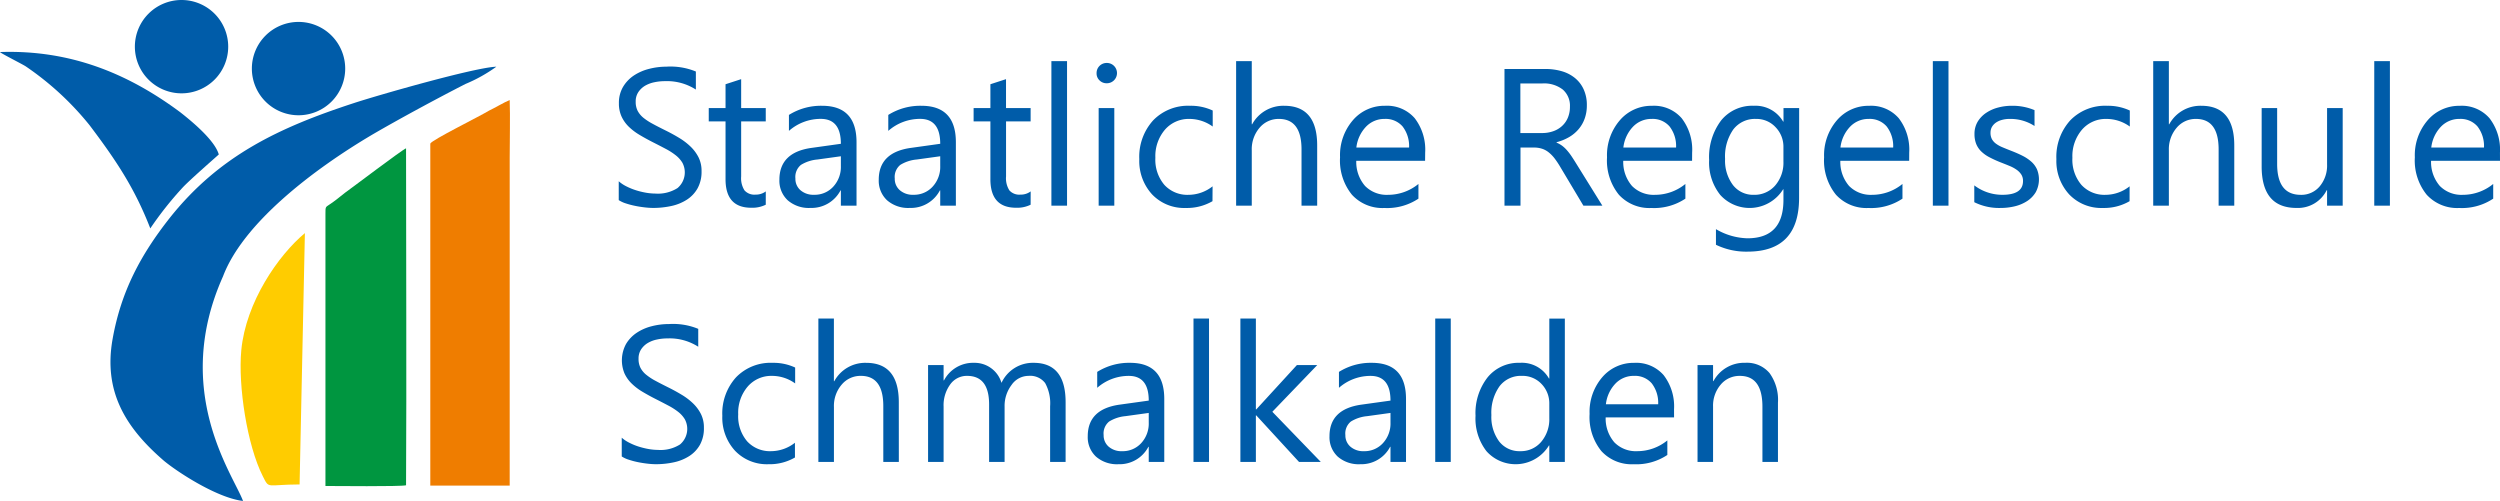
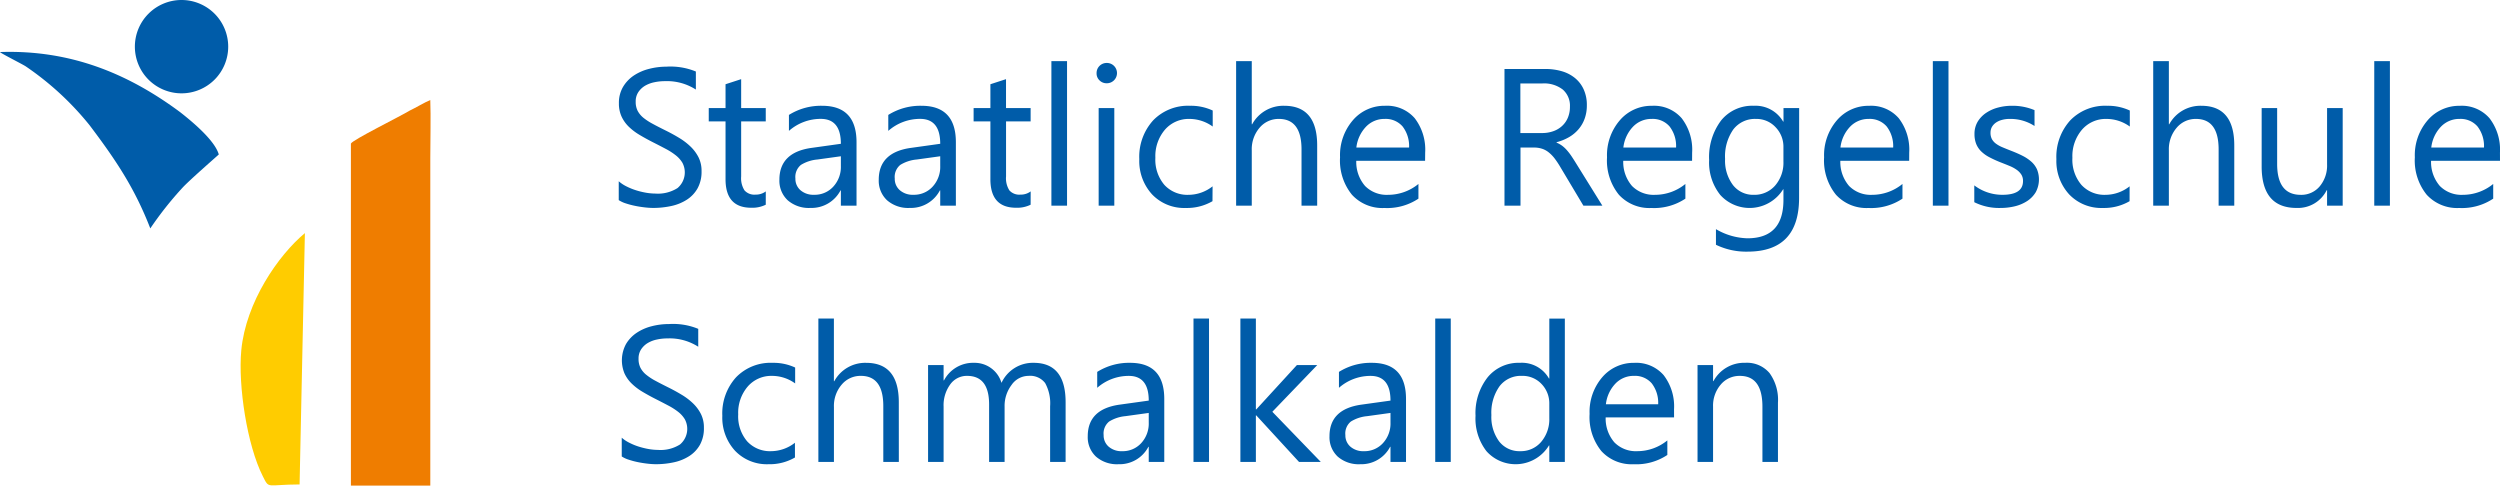
<svg xmlns="http://www.w3.org/2000/svg" width="371.255" height="74.393" viewBox="0 0 371.255 74.393">
  <defs>
    <style>.a{fill:none;}.b{clip-path:url(#a);}.c,.g{fill:#005ca9;}.c,.d,.e,.f{fill-rule:evenodd;}.d{fill:#ef7d00;}.e{fill:#009640;}.f{fill:#fc0;}</style>
    <clipPath id="a">
      <rect class="a" width="371.255" height="74.393" transform="translate(0 0)" />
    </clipPath>
  </defs>
  <g class="b">
-     <path class="c" d="M44.333,3.256a6.93,6.93,0,1,1-6.93,6.93,6.93,6.93,0,0,1,6.93-6.93" />
    <path class="c" d="M26.959,0a6.93,6.93,0,1,1-6.93,6.93A6.93,6.93,0,0,1,26.959,0" />
-     <path class="c" d="M36.089,74.392c-1.44-3.892-10.62-16.277-2.97-33.351,2.97-7.873,13.32-15.839,22.32-21.139,3.96-2.3,9.36-5.219,13.68-7.431a22.673,22.673,0,0,0,4.59-2.565c-3.15.088-17.64,4.246-21.15,5.4C41.489,18.925,32.577,23.083,25.2,32.372c-4.32,5.485-7.2,10.881-8.46,17.87-1.44,7.873,1.89,13.27,7.65,18.224,2.16,1.769,7.92,5.485,11.7,5.927" />
    <path class="c" d="M0,7.728c.09.18,3.51,1.89,3.87,2.16a43.624,43.624,0,0,1,9.45,8.73c3.87,5.13,6.66,9.27,9,15.3a51.423,51.423,0,0,1,4.77-6.03c1.08-1.17,5.22-4.77,5.4-4.95-.63-2.25-4.5-5.31-5.76-6.3-7.65-5.67-16.2-9.27-26.73-8.91" />
-     <path class="d" d="M63.9,72.116h11.79v-48.6c0-2.5.09-6.258,0-8.656-.81.313-2.16,1.147-3.06,1.564-1.35.834-8.55,4.38-8.73,4.9V72.116Z" />
-     <path class="e" d="M60.3,22.029c-.45.107-8.46,6.188-9.09,6.615-.81.64-1.44,1.174-2.25,1.707-.63.427-.63.32-.63,1.387V72.171c1.26,0,11.16.107,11.97-.107.09-16.536,0-33.393,0-50.036" />
+     <path class="d" d="M63.9,72.116v-48.6c0-2.5.09-6.258,0-8.656-.81.313-2.16,1.147-3.06,1.564-1.35.834-8.55,4.38-8.73,4.9V72.116Z" />
    <path class="f" d="M45.277,34.617c-3.933,3.27-8.769,10.242-9.445,17.4-.492,5.262.861,14.1,3.194,18.7.989,1.957.456,1.241,5.463,1.222Z" />
    <path class="g" d="M264.03,68.6h-2.306V60.4q0-4.581-3.342-4.579a3.618,3.618,0,0,0-2.857,1.3,4.8,4.8,0,0,0-1.132,3.279v8.2h-2.306V54.216h2.306V56.6h.057a5.183,5.183,0,0,1,4.719-2.724,4.4,4.4,0,0,1,3.61,1.525,6.775,6.775,0,0,1,1.251,4.4Zm-17.788-8.568a4.729,4.729,0,0,0-.959-3.107,3.285,3.285,0,0,0-2.637-1.108,3.727,3.727,0,0,0-2.767,1.165,5.3,5.3,0,0,0-1.4,3.05Zm2.359,1.951H238.446a5.387,5.387,0,0,0,1.294,3.711A4.466,4.466,0,0,0,243.14,67a7.051,7.051,0,0,0,4.464-1.6v2.162a8.311,8.311,0,0,1-5.011,1.377,6.079,6.079,0,0,1-4.79-1.957,8.008,8.008,0,0,1-1.745-5.514,7.882,7.882,0,0,1,1.9-5.471,6.107,6.107,0,0,1,4.728-2.114,5.4,5.4,0,0,1,4.368,1.827,7.593,7.593,0,0,1,1.544,5.068Zm-18.527.115V59.974a4.119,4.119,0,0,0-1.151-2.949A3.859,3.859,0,0,0,226,55.817a3.981,3.981,0,0,0-3.318,1.544,6.78,6.78,0,0,0-1.208,4.272,6.092,6.092,0,0,0,1.16,3.927A3.793,3.793,0,0,0,225.749,67a3.939,3.939,0,0,0,3.126-1.391,5.177,5.177,0,0,0,1.2-3.51m2.306,6.5h-2.306V66.155h-.053a5.8,5.8,0,0,1-9.278.848,7.909,7.909,0,0,1-1.625-5.26,8.616,8.616,0,0,1,1.8-5.715,5.924,5.924,0,0,1,4.79-2.148,4.619,4.619,0,0,1,4.315,2.33h.053v-8.9h2.306Zm-16.94,0h-2.306V47.306h2.306Zm-8.951-7.278-3.467.479a5.563,5.563,0,0,0-2.417.8,2.289,2.289,0,0,0-.815,2.014,2.2,2.2,0,0,0,.753,1.721,2.887,2.887,0,0,0,2,.667,3.694,3.694,0,0,0,2.829-1.2,4.286,4.286,0,0,0,1.118-3.045Zm2.306,7.278h-2.306V66.352h-.053a4.822,4.822,0,0,1-4.426,2.584,4.735,4.735,0,0,1-3.366-1.137,3.937,3.937,0,0,1-1.213-3.02q0-4.027,4.747-4.69l4.311-.6q0-3.667-2.963-3.668a7.083,7.083,0,0,0-4.69,1.769V55.227a8.886,8.886,0,0,1,4.886-1.347q5.07,0,5.073,5.365Zm-12.654,0h-3.232l-6.348-6.909H186.5V68.6H184.2V47.306H186.5V60.8h.057l6.037-6.588h3.021l-6.67,6.938Zm-16.6,0h-2.306V47.306h2.306Zm-8.952-7.278-3.466.479a5.558,5.558,0,0,0-2.417.8,2.289,2.289,0,0,0-.815,2.014,2.193,2.193,0,0,0,.753,1.721,2.885,2.885,0,0,0,2,.667,3.7,3.7,0,0,0,2.829-1.2,4.286,4.286,0,0,0,1.117-3.045Zm2.306,7.278h-2.306V66.352h-.053a4.819,4.819,0,0,1-4.425,2.584,4.733,4.733,0,0,1-3.366-1.137,3.937,3.937,0,0,1-1.213-3.02q0-4.027,4.746-4.69l4.311-.6q0-3.667-2.963-3.668a7.08,7.08,0,0,0-4.689,1.769V55.227a8.886,8.886,0,0,1,4.886-1.347q5.07,0,5.072,5.365Zm-14.652,0h-2.3V60.338a6.238,6.238,0,0,0-.738-3.452,2.8,2.8,0,0,0-2.479-1.069,3.073,3.073,0,0,0-2.508,1.348,5.153,5.153,0,0,0-1.035,3.231v8.2h-2.3V60.061q0-4.244-3.275-4.244a3.026,3.026,0,0,0-2.5,1.271,5.25,5.25,0,0,0-.983,3.308v8.2h-2.306V54.216h2.306v2.277h.058a4.872,4.872,0,0,1,4.464-2.613,4.167,4.167,0,0,1,2.57.82,4.123,4.123,0,0,1,1.505,2.158,5.126,5.126,0,0,1,4.776-2.978q4.746,0,4.747,5.855Zm-24.765,0h-2.307V60.31q0-4.5-3.342-4.493a3.636,3.636,0,0,0-2.838,1.3,4.851,4.851,0,0,0-1.151,3.337V68.6H121.53V47.306h2.306v9.3h.058a5.222,5.222,0,0,1,4.718-2.724q4.861,0,4.862,5.855Zm-15.425-.662a7.462,7.462,0,0,1-3.932,1,6.519,6.519,0,0,1-4.967-2,7.266,7.266,0,0,1-1.889-5.193,7.986,7.986,0,0,1,2.037-5.71,7.136,7.136,0,0,1,5.438-2.153,7.592,7.592,0,0,1,3.341.7v2.359a5.864,5.864,0,0,0-3.427-1.122,4.631,4.631,0,0,0-3.616,1.582,5.994,5.994,0,0,0-1.414,4.148,5.717,5.717,0,0,0,1.328,3.989A4.58,4.58,0,0,0,114.511,67a5.763,5.763,0,0,0,3.538-1.252ZM92.33,67.785V65a5.213,5.213,0,0,0,1.141.757,9.163,9.163,0,0,0,1.4.571,11.948,11.948,0,0,0,1.481.36,8.691,8.691,0,0,0,1.376.125,5.382,5.382,0,0,0,3.256-.811,3.021,3.021,0,0,0,.714-3.74,4.072,4.072,0,0,0-.987-1.1,9.532,9.532,0,0,0-1.5-.954c-.58-.307-1.2-.628-1.865-.964-.7-.355-1.357-.719-1.966-1.083A8.43,8.43,0,0,1,93.8,56.953a5.059,5.059,0,0,1-1.06-1.495,5.09,5.09,0,0,1,.216-4.354,5.207,5.207,0,0,1,1.587-1.678,7.216,7.216,0,0,1,2.244-.983,10.207,10.207,0,0,1,2.561-.321,9.834,9.834,0,0,1,4.343.714v2.656a7.871,7.871,0,0,0-4.578-1.237,7.429,7.429,0,0,0-1.55.163,4.417,4.417,0,0,0-1.375.523,3.081,3.081,0,0,0-.983.944,2.474,2.474,0,0,0-.379,1.405,2.9,2.9,0,0,0,.287,1.333,3.306,3.306,0,0,0,.849,1.026,8.4,8.4,0,0,0,1.372.9c.536.292,1.16.609,1.86.959.724.355,1.4.729,2.052,1.122a9.357,9.357,0,0,1,1.7,1.3,5.867,5.867,0,0,1,1.16,1.587,4.448,4.448,0,0,1,.426,1.995,5.06,5.06,0,0,1-.579,2.522,4.777,4.777,0,0,1-1.573,1.678,6.908,6.908,0,0,1-2.283.935,12.544,12.544,0,0,1-2.728.288,11,11,0,0,1-1.179-.077c-.465-.053-.945-.125-1.434-.225a11.6,11.6,0,0,1-1.381-.365,4.183,4.183,0,0,1-1.045-.484" />
    <path class="g" d="M368.877,21.909a4.761,4.761,0,0,0-.966-3.132,3.311,3.311,0,0,0-2.658-1.116,3.751,3.751,0,0,0-2.788,1.174,5.334,5.334,0,0,0-1.416,3.074Zm2.378,1.966H361.019a5.437,5.437,0,0,0,1.3,3.741,4.5,4.5,0,0,0,3.427,1.315,7.108,7.108,0,0,0,4.5-1.614V29.5a8.38,8.38,0,0,1-5.05,1.387,6.128,6.128,0,0,1-4.828-1.972,8.073,8.073,0,0,1-1.759-5.557,7.942,7.942,0,0,1,1.919-5.515,6.152,6.152,0,0,1,4.765-2.131,5.446,5.446,0,0,1,4.4,1.842,7.652,7.652,0,0,1,1.556,5.108Zm-16.349,6.67h-2.324V9.083h2.324Zm-7.012,0h-2.319v-2.3h-.058a4.765,4.765,0,0,1-4.475,2.634q-5.182,0-5.181-6.171V16.047h2.3v8.3q0,4.589,3.514,4.587a3.56,3.56,0,0,0,2.8-1.252,4.809,4.809,0,0,0,1.1-3.277V16.047h2.319Zm-16.1,0h-2.324V22.189q0-4.53-3.369-4.528a3.669,3.669,0,0,0-2.861,1.309,4.892,4.892,0,0,0-1.159,3.364v8.211h-2.325V9.083h2.325v9.37h.058a5.264,5.264,0,0,1,4.755-2.745q4.9,0,4.9,5.9Zm-15.547-.668a7.518,7.518,0,0,1-3.962,1.006,6.574,6.574,0,0,1-5.007-2.015,7.326,7.326,0,0,1-1.9-5.234,8.045,8.045,0,0,1,2.054-5.756,7.2,7.2,0,0,1,5.48-2.17,7.659,7.659,0,0,1,3.369.706v2.378a5.916,5.916,0,0,0-3.456-1.131,4.662,4.662,0,0,0-3.643,1.594,6.039,6.039,0,0,0-1.426,4.181,5.771,5.771,0,0,0,1.338,4.021,4.619,4.619,0,0,0,3.591,1.474,5.8,5.8,0,0,0,3.566-1.262Zm-23.061.145V27.529a6.875,6.875,0,0,0,4.176,1.4q3.059,0,3.059-2.04a1.756,1.756,0,0,0-.261-.981,2.634,2.634,0,0,0-.71-.715,5.319,5.319,0,0,0-1.049-.561c-.4-.164-.831-.338-1.295-.517a16.689,16.689,0,0,1-1.692-.773,5.158,5.158,0,0,1-1.217-.875,3.294,3.294,0,0,1-.735-1.111,3.973,3.973,0,0,1-.246-1.46,3.494,3.494,0,0,1,.463-1.807,4.192,4.192,0,0,1,1.248-1.314,5.762,5.762,0,0,1,1.778-.8,7.918,7.918,0,0,1,2.058-.266,8.371,8.371,0,0,1,3.368.648V18.71a6.525,6.525,0,0,0-3.677-1.049,4.235,4.235,0,0,0-1.179.15,2.856,2.856,0,0,0-.9.415,2.045,2.045,0,0,0-.58.643,1.721,1.721,0,0,0-.2.831,2.007,2.007,0,0,0,.2.947,2.1,2.1,0,0,0,.6.681,4.469,4.469,0,0,0,.962.537q.566.239,1.29.522c.638.247,1.218.5,1.725.759a6.034,6.034,0,0,1,1.3.879,3.408,3.408,0,0,1,.826,1.126,4,4,0,0,1-.183,3.383,4.115,4.115,0,0,1-1.266,1.315,5.909,5.909,0,0,1-1.827.782,9.033,9.033,0,0,1-2.17.252,8.224,8.224,0,0,1-3.876-.861m-3.822.523h-2.324V9.083h2.324Zm-8.215-8.636a4.767,4.767,0,0,0-.967-3.132,3.311,3.311,0,0,0-2.658-1.116,3.751,3.751,0,0,0-2.788,1.174,5.334,5.334,0,0,0-1.416,3.074Zm2.377,1.966H273.294a5.427,5.427,0,0,0,1.3,3.741,4.5,4.5,0,0,0,3.426,1.315,7.1,7.1,0,0,0,4.5-1.614V29.5a8.378,8.378,0,0,1-5.05,1.387,6.13,6.13,0,0,1-4.828-1.972,8.073,8.073,0,0,1-1.759-5.557,7.942,7.942,0,0,1,1.919-5.515,6.154,6.154,0,0,1,4.765-2.131,5.445,5.445,0,0,1,4.4,1.842,7.652,7.652,0,0,1,1.556,5.108Zm-18.673.117V21.851a4.144,4.144,0,0,0-1.165-2.958,3.846,3.846,0,0,0-2.909-1.232,4.037,4.037,0,0,0-3.373,1.566,6.976,6.976,0,0,0-1.218,4.378,6.009,6.009,0,0,0,1.17,3.876,3.778,3.778,0,0,0,3.093,1.45,4.05,4.05,0,0,0,3.18-1.388,5.178,5.178,0,0,0,1.222-3.551m2.325,5.393q0,7.98-7.646,7.983a10.268,10.268,0,0,1-4.7-1.019v-2.32a9.678,9.678,0,0,0,4.674,1.358q5.349,0,5.349-5.693V28.109H264.8a5.865,5.865,0,0,1-9.336.841,7.7,7.7,0,0,1-1.653-5.186,9.032,9.032,0,0,1,1.778-5.876,5.936,5.936,0,0,1,4.862-2.18,4.73,4.73,0,0,1,4.349,2.349h.053v-2.01h2.325Zm-18.268-7.476a4.761,4.761,0,0,0-.966-3.132,3.313,3.313,0,0,0-2.658-1.116,3.751,3.751,0,0,0-2.788,1.174,5.328,5.328,0,0,0-1.416,3.074Zm2.378,1.966H241.056a5.436,5.436,0,0,0,1.3,3.741,4.5,4.5,0,0,0,3.427,1.315,7.108,7.108,0,0,0,4.5-1.614V29.5a8.378,8.378,0,0,1-5.05,1.387,6.128,6.128,0,0,1-4.828-1.972,8.073,8.073,0,0,1-1.759-5.557,7.942,7.942,0,0,1,1.919-5.515,6.154,6.154,0,0,1,4.765-2.131,5.445,5.445,0,0,1,4.4,1.842,7.652,7.652,0,0,1,1.556,5.108Zm-25.5-11.482v7.365h3.228a4.917,4.917,0,0,0,1.649-.27,3.741,3.741,0,0,0,1.309-.774,3.473,3.473,0,0,0,.865-1.232,4.1,4.1,0,0,0,.31-1.634,3.172,3.172,0,0,0-1.054-2.541,4.524,4.524,0,0,0-3.049-.914Zm12.178,18.152H235.14l-3.4-5.693a13.216,13.216,0,0,0-.9-1.354,5.193,5.193,0,0,0-.9-.908,3.076,3.076,0,0,0-.991-.517,3.994,3.994,0,0,0-1.2-.164h-1.953v8.636h-2.377v-20.3h6.06a8.628,8.628,0,0,1,2.455.333,5.489,5.489,0,0,1,1.952,1.01,4.666,4.666,0,0,1,1.295,1.692,5.557,5.557,0,0,1,.469,2.372,5.71,5.71,0,0,1-.319,1.948,5.027,5.027,0,0,1-.9,1.575,5.446,5.446,0,0,1-1.416,1.184,7.276,7.276,0,0,1-1.865.759v.058a4.226,4.226,0,0,1,.889.512,5.015,5.015,0,0,1,.711.691,8.387,8.387,0,0,1,.676.9c.222.334.469.725.74,1.165Zm-28.705-8.636a4.766,4.766,0,0,0-.966-3.132,3.313,3.313,0,0,0-2.659-1.116,3.752,3.752,0,0,0-2.788,1.174,5.341,5.341,0,0,0-1.416,3.074Zm2.378,1.966H201.409a5.437,5.437,0,0,0,1.305,3.741,4.5,4.5,0,0,0,3.426,1.315,7.1,7.1,0,0,0,4.5-1.614V29.5a8.377,8.377,0,0,1-5.049,1.387,6.128,6.128,0,0,1-4.828-1.972A8.068,8.068,0,0,1,199,23.354a7.942,7.942,0,0,1,1.919-5.515,6.155,6.155,0,0,1,4.765-2.131,5.445,5.445,0,0,1,4.4,1.842,7.647,7.647,0,0,1,1.557,5.108Zm-16.025,6.67h-2.325V22.189q0-4.53-3.368-4.528a3.666,3.666,0,0,0-2.861,1.309,4.893,4.893,0,0,0-1.16,3.364v8.211h-2.324V9.083h2.324v9.37h.058a5.267,5.267,0,0,1,4.756-2.745q4.9,0,4.9,5.9Zm-15.547-.668a7.518,7.518,0,0,1-3.962,1.006,6.573,6.573,0,0,1-5.007-2.015,7.326,7.326,0,0,1-1.9-5.234,8.045,8.045,0,0,1,2.054-5.756,7.2,7.2,0,0,1,5.48-2.17,7.651,7.651,0,0,1,3.368.706v2.378a5.913,5.913,0,0,0-3.455-1.131A4.664,4.664,0,0,0,173,19.255a6.043,6.043,0,0,0-1.425,4.181,5.762,5.762,0,0,0,1.339,4.021,4.615,4.615,0,0,0,3.59,1.474,5.8,5.8,0,0,0,3.566-1.262Zm-14.58.668h-2.324v-14.5h2.324Zm-1.135-18.181a1.45,1.45,0,0,1-1.058-.425,1.413,1.413,0,0,1-.44-1.073,1.494,1.494,0,0,1,1.5-1.517,1.5,1.5,0,0,1,1.087.435,1.51,1.51,0,0,1,0,2.141,1.492,1.492,0,0,1-1.087.439m-5.886,18.181h-2.324V9.083h2.324ZM153.05,30.4a4.5,4.5,0,0,1-2.166.45q-3.812,0-3.808-4.244V18.028h-2.493V16.047h2.493V12.509l2.32-.754v4.292h3.654v1.981H149.4V26.2a3.36,3.36,0,0,0,.5,2.078,1.966,1.966,0,0,0,1.638.623,2.453,2.453,0,0,0,1.518-.478Zm-13.425-7.195-3.494.483a5.6,5.6,0,0,0-2.436.8,2.307,2.307,0,0,0-.821,2.03,2.212,2.212,0,0,0,.759,1.735,2.91,2.91,0,0,0,2.015.672,3.722,3.722,0,0,0,2.851-1.209,4.316,4.316,0,0,0,1.126-3.069Zm2.324,7.336h-2.324V28.278h-.053a4.858,4.858,0,0,1-4.461,2.6,4.771,4.771,0,0,1-3.392-1.146,3.966,3.966,0,0,1-1.223-3.044c0-2.706,1.6-4.287,4.784-4.727l4.345-.608q0-3.7-2.987-3.7a7.134,7.134,0,0,0-4.726,1.783V17.066a8.958,8.958,0,0,1,4.924-1.358q5.11,0,5.113,5.408Zm-17.078-7.336-3.494.483a5.6,5.6,0,0,0-2.436.8,2.307,2.307,0,0,0-.821,2.03,2.215,2.215,0,0,0,.758,1.735,2.914,2.914,0,0,0,2.016.672,3.722,3.722,0,0,0,2.851-1.209,4.316,4.316,0,0,0,1.126-3.069Zm2.325,7.336h-2.325V28.278h-.053a4.858,4.858,0,0,1-4.461,2.6,4.771,4.771,0,0,1-3.392-1.146,3.966,3.966,0,0,1-1.223-3.044c0-2.706,1.6-4.287,4.784-4.727l4.345-.608q0-3.7-2.987-3.7a7.136,7.136,0,0,0-4.726,1.783V17.066a8.958,8.958,0,0,1,4.924-1.358q5.11,0,5.114,5.408ZM113.717,30.4a4.5,4.5,0,0,1-2.165.45q-3.813,0-3.808-4.244V18.028h-2.493V16.047h2.493V12.509l2.32-.754v4.292h3.653v1.981h-3.653V26.2a3.36,3.36,0,0,0,.5,2.078,1.967,1.967,0,0,0,1.639.623,2.45,2.45,0,0,0,1.517-.478Zm-21.833-.681v-2.8a5.212,5.212,0,0,0,1.15.763,9.267,9.267,0,0,0,1.416.576,11.916,11.916,0,0,0,1.493.362,8.713,8.713,0,0,0,1.387.126,5.424,5.424,0,0,0,3.281-.817,3.044,3.044,0,0,0,.72-3.77,4.118,4.118,0,0,0-1-1.111,9.592,9.592,0,0,0-1.508-.962c-.584-.309-1.208-.632-1.88-.971-.705-.357-1.367-.725-1.981-1.092a8.492,8.492,0,0,1-1.6-1.218A5.1,5.1,0,0,1,92.3,17.3a4.625,4.625,0,0,1-.391-1.971,4.651,4.651,0,0,1,.609-2.417,5.244,5.244,0,0,1,1.6-1.691,7.3,7.3,0,0,1,2.262-.991A10.315,10.315,0,0,1,98.959,9.9a9.909,9.909,0,0,1,4.378.72V13.3a7.931,7.931,0,0,0-4.615-1.247,7.459,7.459,0,0,0-1.561.164,4.483,4.483,0,0,0-1.387.527,3.1,3.1,0,0,0-.99.952,2.492,2.492,0,0,0-.382,1.416,2.921,2.921,0,0,0,.289,1.344,3.345,3.345,0,0,0,.856,1.034,8.526,8.526,0,0,0,1.382.9c.541.3,1.169.614,1.875.967.73.358,1.416.734,2.068,1.131a9.351,9.351,0,0,1,1.711,1.314,5.907,5.907,0,0,1,1.17,1.6,4.481,4.481,0,0,1,.429,2.01,5.089,5.089,0,0,1-.584,2.542,4.808,4.808,0,0,1-1.585,1.692,6.98,6.98,0,0,1-2.3.942,12.684,12.684,0,0,1-2.75.29,11.181,11.181,0,0,1-1.189-.077c-.469-.054-.952-.126-1.445-.228a11.594,11.594,0,0,1-1.392-.367,4.213,4.213,0,0,1-1.053-.488" />
  </g>
</svg>